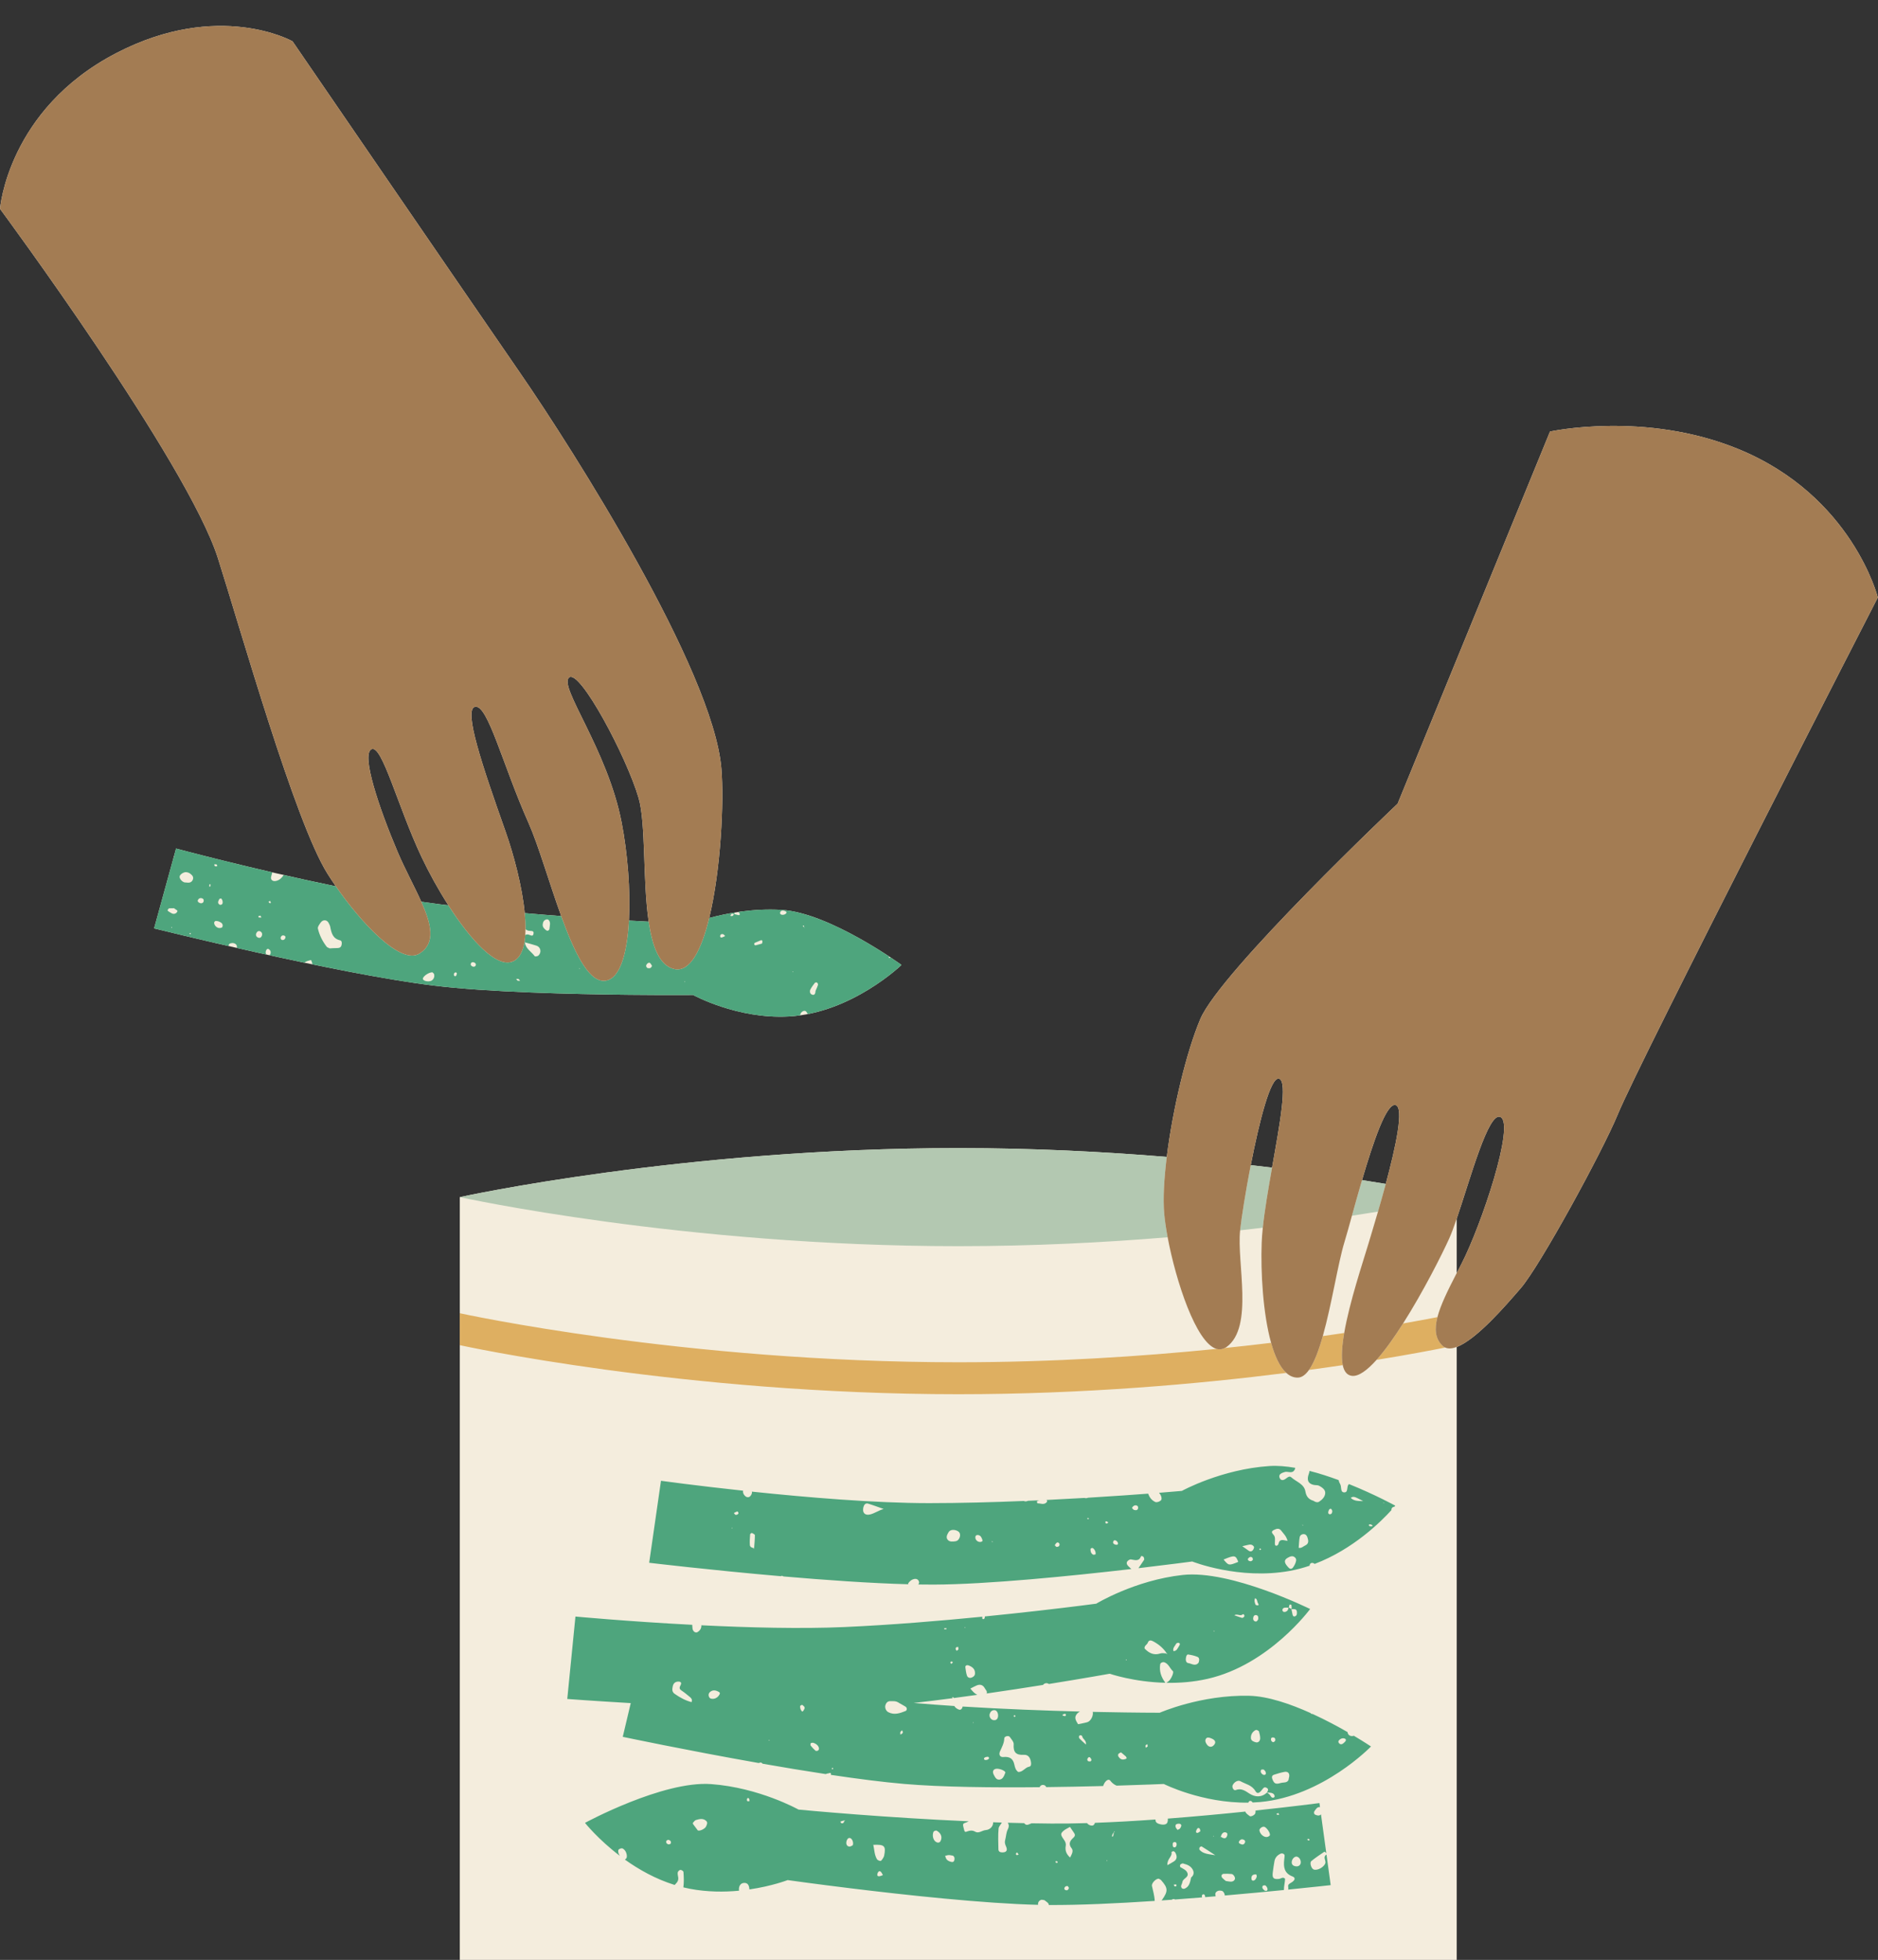
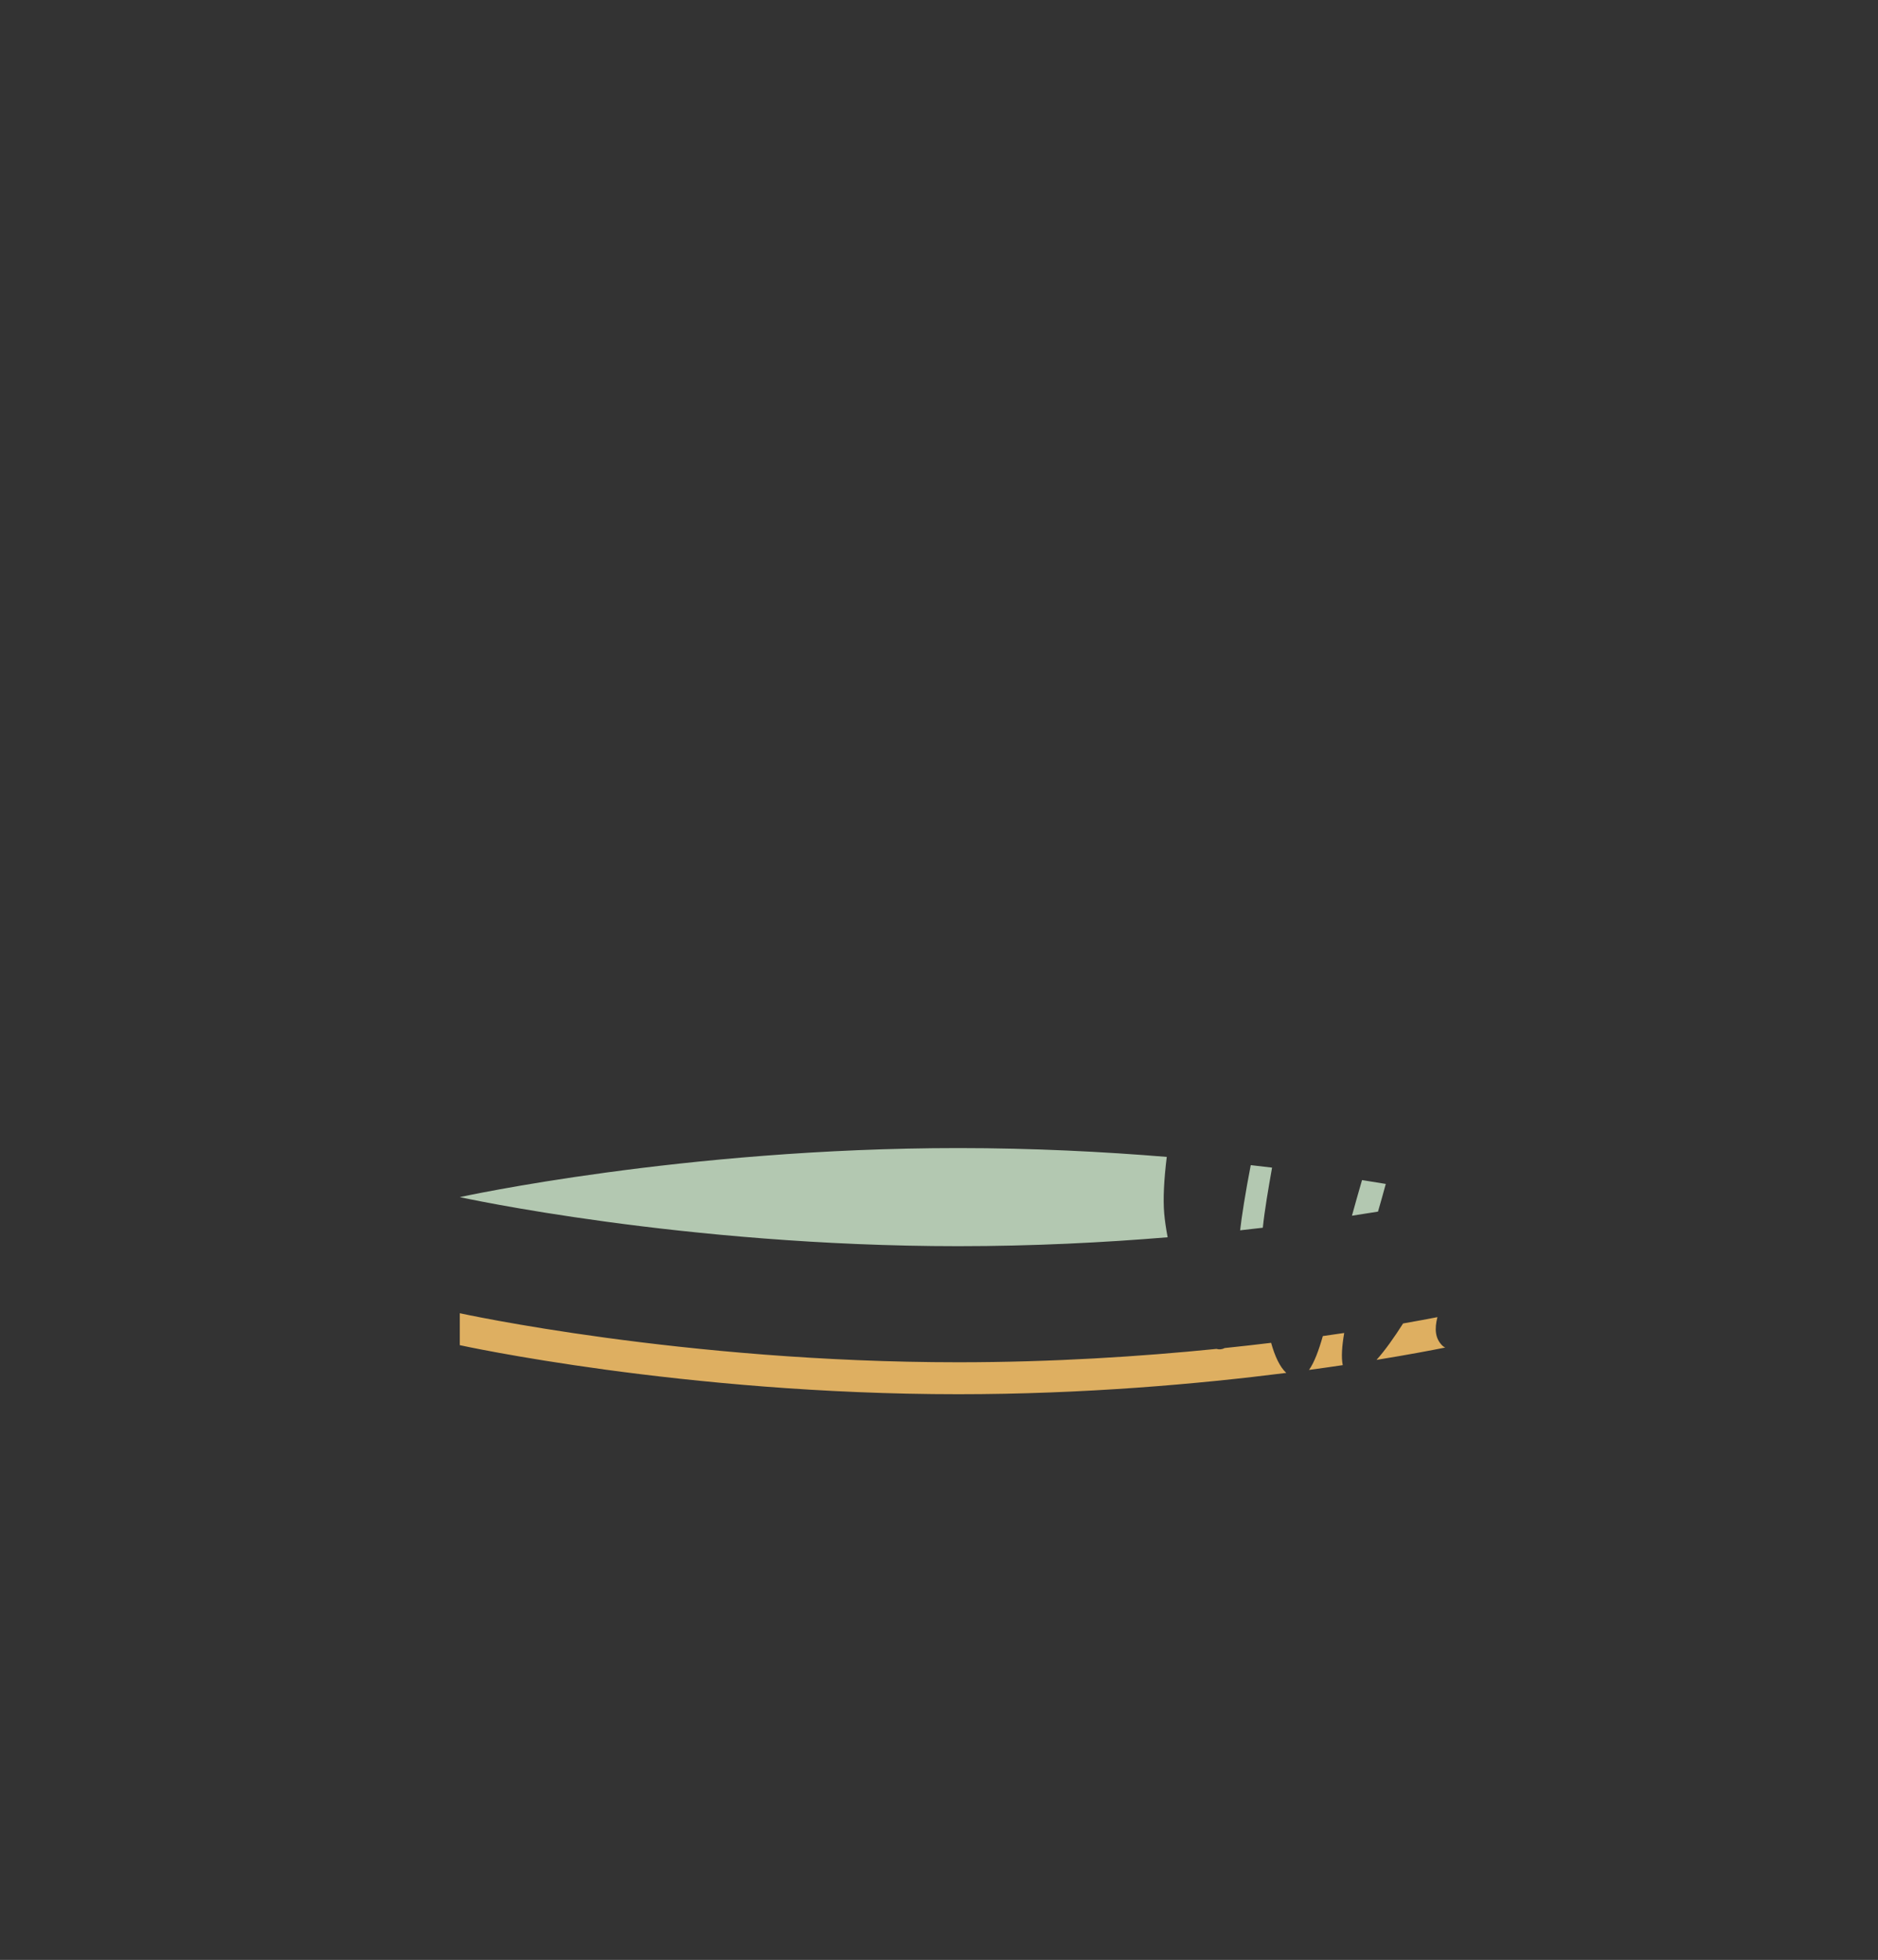
<svg xmlns="http://www.w3.org/2000/svg" height="536.8" preserveAspectRatio="xMidYMid meet" version="1.0" viewBox="0.0 -7.1 514.4 536.8" width="514.4" zoomAndPan="magnify">
  <rect x="0.0" y="-7.1" width="514.4" height="536.8" fill="#333333" stroke="none" />
  <g id="change1_1">
-     <path d="M189.838,265.412c0,0,12.097,6.669,26.221,5.891c17.265-0.951,30.869-14.113,30.869-14.113 s-19.615-14.285-32.828-15.076c-7.961-0.476-15.279,0.986-19.843,2.225c3.19-13.124,4.11-31.991,3.33-41.033 c-2.326-26.975-40.642-87.264-55.059-108.169S80.125,4.208,80.125,4.208S59.955-7.149,31.829,7.452C2.127,22.871,0,50.095,0,50.095 s51.311,69.379,59.696,95.716c6.249,19.629,21.055,72.073,29.966,86.33c0.693,1.108,1.477,2.293,2.326,3.515 c-22.603-4.658-43.764-10.346-43.764-10.346l-6.014,21.872c0,0,49.552,12.353,76.58,15.664c14.694,1.8,37.802,2.359,53.65,2.521 C182.644,265.472,189.838,265.412,189.838,265.412z M120.329,240.554c-1.603-0.201-3.252-0.428-4.933-0.675 c-1.873-4.195-4.456-8.878-6.488-13.667c-5.046-11.894-10.041-26.654-7.157-28.096c2.883-1.442,7.247,15.856,13.735,29.552 c2.006,4.235,4.56,8.882,7.323,13.188C121.98,240.757,121.151,240.658,120.329,240.554z M143.73,242.999 c-0.698-7.289-3.024-16.054-5.276-22.416c-6.24-17.627-11.588-33.337-8.35-34.088c3.483-0.807,7.552,15.836,14.668,31.804 c2.711,6.085,5.668,16.452,8.949,25.511C150.478,243.566,147.134,243.296,143.73,242.999z M170.265,218.139 c-3.862-19.949-17.281-37.138-14.398-39.66c2.883-2.523,15.805,21.8,19.049,32.973c2.029,6.987,1.097,22.572,2.759,33.886 c-1.35-0.07-2.784-0.148-4.311-0.234c-0.355-0.02-0.733-0.042-1.097-0.063C172.715,236.721,171.908,226.623,170.265,218.139z M476.232,115.924c-25.596-10.531-51.672-4.831-51.672-4.831L382.82,213.02c0,0-48.498,45.88-54.055,59.011 c-3.801,8.983-7.547,24.652-9.176,37.735c-17.377-1.434-36.721-2.417-57.114-2.417c-75.405,0-136.532,13.434-136.532,13.434v31.797 v8.751v168.362h273.064V361.825c5.429-2.046,13.467-11.373,17.559-16.124c5.303-6.157,22.308-37.286,26.555-47.569 c6.268-15.18,71.232-141.593,71.232-141.593S507.371,128.736,476.232,115.924z M382.197,295.561 c2.485,0.475,0.158,11.282-2.622,21.607c-2.028-0.338-4.2-0.689-6.504-1.05C376.126,305.697,379.723,295.088,382.197,295.561z M350.394,288.373c2.31,0.864,0.156,12.361-1.965,24.332c-1.904-0.231-3.851-0.46-5.838-0.685 C344.905,300.135,348.075,287.506,350.394,288.373z M400.299,339.078c-0.443,0.858-0.871,1.688-1.292,2.505v-14.901 c3.749-10.991,8.679-29.323,11.961-27.852C415.07,300.667,405.763,328.483,400.299,339.078z" fill="#f4eddd" />
-   </g>
+     </g>
  <g id="change2_1">
-     <path d="M342.591,312.02c1.987,0.225,3.934,0.454,5.838,0.685c-1.019,5.754-2.029,11.613-2.534,16.459 c-2.027,0.239-4.099,0.475-6.214,0.707C340.049,326.471,341.155,319.389,342.591,312.02z M319.589,309.766 c-17.377-1.434-36.721-2.417-57.114-2.417c-75.405,0-136.532,13.434-136.532,13.434s61.127,13.434,136.532,13.434 c20.485,0,39.913-0.993,57.351-2.437c-0.449-2.393-0.772-4.602-0.935-6.455C318.535,321.3,318.837,315.808,319.589,309.766z M373.071,316.118c-0.998,3.405-1.938,6.784-2.762,9.756c2.524-0.384,4.908-0.761,7.136-1.124c0.693-2.38,1.425-4.963,2.13-7.582 C377.546,316.83,375.374,316.478,373.071,316.118z" fill="#b3c8b1" />
+     <path d="M342.591,312.02c1.987,0.225,3.934,0.454,5.838,0.685c-1.019,5.754-2.029,11.613-2.534,16.459 c-2.027,0.239-4.099,0.475-6.214,0.707C340.049,326.471,341.155,319.389,342.591,312.02z M319.589,309.766 c-17.377-1.434-36.721-2.417-57.114-2.417c-75.405,0-136.532,13.434-136.532,13.434s61.127,13.434,136.532,13.434 c20.485,0,39.913-0.993,57.351-2.437c-0.449-2.393-0.772-4.602-0.935-6.455C318.535,321.3,318.837,315.808,319.589,309.766z M373.071,316.118c-0.998,3.405-1.938,6.784-2.762,9.756c2.524-0.384,4.908-0.761,7.136-1.124c0.693-2.38,1.425-4.963,2.13-7.582 z" fill="#b3c8b1" />
  </g>
  <g id="change3_1">
    <path d="M348.169,360.689c1.029,3.686,2.395,6.644,4.157,8.237c-24.011,3.042-55.443,5.839-89.851,5.839 c-75.405,0-136.532-13.434-136.532-13.434v-8.751c0,0,61.127,13.434,136.532,13.434c25.891,0,50.097-1.584,70.725-3.664 c0.758,0.225,1.516,0.156,2.267-0.233C339.88,361.659,344.118,361.179,348.169,360.689z M395.042,361.427 c-1.941-1.938-2.157-4.536-1.317-7.774c-2.391,0.465-5.555,1.058-9.408,1.732c-2.434,3.834-4.938,7.372-7.272,9.977 c8.798-1.43,15.256-2.665,18.812-3.378C395.562,361.853,395.288,361.673,395.042,361.427z M362.331,358.838 c-1.097,3.894-2.338,7.237-3.783,9.273c3.245-0.439,6.333-0.878,9.244-1.31c-0.451-2.143-0.212-5.279,0.398-8.811 C366.31,358.27,364.354,358.553,362.331,358.838z" fill="#deaf61" />
  </g>
  <g id="change4_1">
-     <path d="M231.292,491.599c-0.006-0.014-0.013-0.03-0.019-0.041c0.005-0.017,0.009-0.035,0.014-0.052 c0.006-0.001,0.012-0.003,0.019-0.004c0.022,0.019,0.046,0.035,0.069,0.053C231.342,491.581,231.315,491.596,231.292,491.599z M329.264,512.584c-2.457,0.199-4.96,0.392-7.482,0.577c-0.014-0.035-0.018-0.069-0.038-0.105c-0.207,0.011-0.476-0.055-0.618,0.049 c-0.044,0.032-0.073,0.073-0.108,0.111c-0.956,0.069-1.913,0.137-2.872,0.203c0.055-0.066,0.123-0.124,0.172-0.194 c1.668-2.382,1.619-3.201-0.272-5.358c-0.153-0.174-0.407-0.259-0.614-0.385c-0.687-0.181-2.069,1.174-1.905,1.963 c0.284,1.362,0.713,2.69,0.753,4.101c-10.387,0.691-20.718,1.168-29.004,1.118c-0.012-0.19-0.077-0.395-0.186-0.506 c-0.341-0.348-0.765-0.614-1.043-0.828c-0.413-0.04-0.69-0.148-0.9-0.071c-0.5,0.182-0.812,0.561-0.834,1.13 c-0.003,0.085,0.025,0.151,0.034,0.229c-14.808-0.348-36.365-2.691-51.356-4.528c-10.128-1.241-17.251-2.249-17.251-2.249 s-4.233,1.647-10.46,2.558c-0.085-0.922-0.317-1.737-1.296-1.786c-1.07-0.054-1.72,0.802-1.562,2.133 c-4.045,0.385-8.687,0.382-13.45-0.52c-0.604-0.114-1.2-0.247-1.791-0.39c0.173-1.418,0.13-2.83,0.021-4.24 c-0.017-0.221-0.57-0.58-0.841-0.552c-0.277,0.029-0.681,0.428-0.727,0.715c-0.076,0.471,0.108,0.98,0.152,1.475 c0.06,0.668-0.216,1.141-0.709,1.637c-0.11,0.111-0.193,0.204-0.286,0.303c-5.237-1.628-9.86-4.248-13.64-6.955 c0.062-0.029,0.127-0.068,0.197-0.125c0.43-0.349,0.396-0.863,0.283-1.363c-0.142-0.631-0.443-1.152-1.003-1.507 c-0.356-0.226-1.208,0.072-1.288,0.462c-0.067,0.59,0.135,1.084,0.447,1.524c-6.007-4.567-9.556-9.041-9.556-9.041 s21.326-11.576,34.528-10.619c13.202,0.957,23.958,6.979,23.958,6.979s6.333,0.614,16.028,1.351 c8.336,0.634,19.164,1.357,30.593,1.86c-0.373,0.19-0.76,0.363-1.18,0.491c-0.678,0.207-0.237,1.093-0.12,1.682 c0.072,0.362,0.174,0.848,0.61,0.694c0.851-0.3,1.57-0.54,2.487-0.006c0.949,0.553,1.873-0.383,2.872-0.457 c1.19-0.088,2.075-1.066,2.017-2.14c0.794,0.028,1.588,0.055,2.384,0.08c-0.335,0.615-0.838,1.061-0.891,1.642 c-0.172,1.883-0.076,3.794-0.045,5.693c0.01,0.602,0.448,0.832,1.029,0.838c1.122,0.012,1.552-0.502,1.085-1.572 c-0.266-0.61-0.461-1.117-0.275-1.783c0.272-0.972,0.272-2.064,0.72-2.933c0.393-0.762,0.343-1.317,0.013-1.837 c1.496,0.043,2.992,0.083,4.484,0.115c0.177,0.236,0.398,0.409,0.646,0.45c0.425,0.07,0.917-0.261,1.361-0.406 c0-0.002,0-0.004-0.001-0.006c1.804,0.032,3.603,0.059,5.384,0.072c3.123,0.023,6.422-0.025,9.822-0.126 c0.241,0.327,0.682,0.613,1.17,0.677c0.546,0.072,0.844-0.228,1.001-0.749c5.411-0.195,11.034-0.518,16.587-0.912 c-0.001,0.013-0.005,0.023-0.005,0.036c-0.027,0.6,0.295,0.931,0.821,1.12c1.134,0.404,2.159,0.325,2.419-0.319 c0.122-0.301,0.184-0.743,0.13-1.085c7.575-0.578,14.903-1.268,21.241-1.922c0.165,0.562,0.754,0.855,1.176,1.219 c0.331,0.286,1.393-0.27,1.54-0.718c0.076-0.232,0.103-0.506,0.092-0.795c10.386-1.105,17.492-2.037,17.492-2.037l0.153,1.115 c-0.741-0.157-1.134,0.568-1.496,1.063c-0.327,0.446,0.001,0.903,0.042,0.925c0.913,0.467,1.41,0.342,1.724-0.017l1.457,10.635 c-0.163-0.172-0.463-0.442-0.524-0.401c-1.216,0.824-2.449,1.635-3.579,2.57c-0.517,0.428-0.028,2,0.598,2.278 c1,0.444,2.965-0.633,3.263-1.788c0.125-0.757-0.745-1.64,0.289-2.293c0.001-0.001,0.001-0.004,0.002-0.004l1.15,8.391 c0,0-4.541,0.511-11.632,1.221c0.04-0.238,0.051-0.485,0-0.761c-0.11-0.594,0.254-0.816,0.749-1.098 c1.172-0.668,1.329-1.393,0.419-1.74c-2.278-0.869-2.489-2.586-2.266-4.598c0.041-0.372,0.108-0.745,0.106-1.117 c-0.003-0.485-0.674-0.731-1.141-0.503c-0.855,0.419-1.443,1.052-1.626,1.982c-0.194,0.985-0.308,1.986-0.452,2.98 c-0.241,1.657,0.127,2.093,1.663,1.937c0.564-0.057,1.109-0.673,1.688-0.041c-0.029,1.003-0.329,2-0.318,3.076 c-4.606,0.457-10.168,0.984-16.202,1.506c0.016-0.471-0.347-1.116-0.741-1.264c-0.49-0.106-0.973-0.16-1.42,0.152 c-0.484,0.338-0.513,0.787-0.33,1.293c0.004,0.01,0.006,0.021,0.01,0.031c-0.948,0.08-1.906,0.159-2.872,0.238 c-0.009-0.279-0.075-0.541-0.252-0.702c-0.076-0.069-0.249-0.118-0.329-0.078C329.099,511.953,329.174,512.264,329.264,512.584z M358.138,496.835c0.069,0.08,0.205,0.154,0.305,0.145c0.342-0.029,0.371-0.195,0.062-0.406c-0.079-0.054-0.224-0.011-0.338-0.013 C358.154,496.655,358.097,496.787,358.138,496.835z M353.823,502.78c-0.092,0.744,0.317,1.162,1.024,1.276 c0.692,0.111,1.205-0.134,1.414-0.774c0.164-0.822-0.288-1.635-0.973-1.845C354.699,501.258,353.928,501.934,353.823,502.78z M349.67,489.637c0.031,0.106,0.046,0.292,0.096,0.302c0.197,0.04,0.406,0.024,0.61,0.029c-0.065-0.16-0.129-0.319-0.195-0.479 C350.011,489.538,349.841,489.587,349.67,489.637z M346.524,509.263c-0.221,0.046-0.566,0.02-0.642,0.151 c-0.323,0.549,0.082,0.932,0.453,1.245c0.149,0.126,0.491,0.186,0.655,0.102C347.413,510.544,347.112,509.611,346.524,509.263z M344.973,494.243c0.159,0.947,1.055,1.826,1.971,1.805c0.315-0.007,0.836-0.271,0.892-0.506c0.154-0.646-0.936-2.141-1.546-2.304 C345.758,493.095,344.891,493.756,344.973,494.243z M342.929,507.874c0.255,0.251,0.712,0.094,0.946-0.233 c0.29-0.404,0.51-0.851,0.208-1.36c-0.517-0.02-1.039,0.067-1.237,0.585C342.734,507.164,342.742,507.69,342.929,507.874z M339.465,497.775c0.819,0.511,1.23,0.374,1.503-0.124c0.198-0.362,0.101-0.683-0.292-0.861c-0.513-0.233-0.934-0.085-1.236,0.372 C339.166,497.577,339.481,497.787,339.465,497.775z M335.126,506.123c-0.189,0.008-0.476,0.222-0.524,0.395 c-0.057,0.207,0.024,0.535,0.171,0.698c0.32,0.355,0.718,0.639,0.991,0.872c0.531,0.078,0.898,0.156,1.267,0.181 c0.53,0.036,0.982-0.153,1.208-0.654c0.199-0.44-0.355-1.383-0.894-1.443C336.612,506.09,335.864,506.094,335.126,506.123z M334.186,496.146c0,0,0.192-0.13,0.192-0.135c0,0,0-0.006,0-0.007c0.007-0.02,0.013-0.041,0.019-0.061 c0.088,0.074,0.17,0.16,0.27,0.212c0.61,0.322,1.165,0.39,1.442-0.415c0.119-0.346,0.164-0.75-0.251-0.916 c-0.528-0.211-0.951,0.037-1.229,0.498c-0.112,0.186-0.163,0.408-0.233,0.62c-0.006-0.005-0.012-0.011-0.019-0.016L334.186,496.146z M183.71,497.182c-0.335-0.359-0.78-0.534-1.172-0.093c-0.106,0.119-0.088,0.502,0.024,0.634c0.338,0.396,0.768,0.45,1.195,0.085 C183.748,497.594,183.822,497.301,183.71,497.182z M193.491,491.691c-0.832-0.856-1.877-0.594-2.851-0.305 c-0.318,0.094-0.564,0.463-0.812,0.734c-0.064,0.07-0.064,0.285-0.004,0.369c0.436,0.607,0.894,1.198,1.314,1.751 c0.555,0.242,1.989-0.444,2.271-1.107C193.601,492.683,193.909,492.121,193.491,491.691z M205.286,486.227 c-0.028-0.222-0.003-0.47-0.099-0.658c-0.14-0.276-0.418-0.281-0.547-0.003c-0.081,0.175-0.064,0.489,0.048,0.63 C204.77,486.299,205.078,486.224,205.286,486.227z M231.496,491.648c-0.042-0.03-0.081-0.062-0.121-0.093 c0.025-0.021,0.051-0.044,0.082-0.085l-0.163,0.012c-0.001,0.002-0.001,0.004-0.002,0.006c-0.001,0-0.004,0.001-0.004,0.001 c0.001,0.001,0.002,0.002,0.003,0.003c-0.002,0.005-0.003,0.01-0.004,0.015c-0.013,0.003-0.027,0.006-0.04,0.009 c-0.034-0.044-0.049-0.026-0.044,0.01c-0.141,0.028-0.282,0.052-0.42,0.091c-0.21,0.059-0.412,0.144-0.618,0.217 c0.11,0.157,0.194,0.405,0.337,0.445c0.165,0.046,0.444-0.034,0.56-0.163c0.116-0.129,0.152-0.329,0.201-0.518 c0.009,0.003,0.018,0.004,0.029,0.002c0.009,0.02,0.017,0.031,0.027,0.059C231.326,491.674,231.435,491.652,231.496,491.648z M232.777,496.314c-0.438-0.073-0.672,0.268-0.812,0.602c-0.38,0.91-0.056,1.723,0.719,1.747c0.321,0.01,0.65-0.254,0.901-0.362 C233.864,497.492,233.394,496.416,232.777,496.314z M241.847,506.478c-0.251-0.388-0.386-0.803-0.671-0.988 c-0.409-0.266-0.672,0.147-0.797,0.468c-0.127,0.325-0.184,0.799,0.319,0.843C241.041,506.83,241.406,506.612,241.847,506.478z M239.203,498.185c0.303,1.337,0.286,2.737,1.009,3.943c0.157,0.262,0.596,0.417,0.931,0.48c0.147,0.028,0.404-0.27,0.535-0.469 c0.204-0.309,0.427-0.645,0.498-0.998C242.708,498.488,242.26,498.035,239.203,498.185z M256.584,494.317 c-0.26-0.142-0.821,0.088-0.924,0.378c-0.337,0.951-0.092,2.142,0.677,2.671c0.394,0.271,0.996,0.346,1.288-0.215 C258.185,496.077,257.745,494.953,256.584,494.317z M260.999,501.149c-0.397-0.06-0.762-0.166-1.125-0.157 c-0.336,0.008-0.668,0.14-1.002,0.217c0.14,0.334,0.214,0.724,0.438,0.985c0.226,0.262,0.582,0.457,0.918,0.569 c0.446,0.149,1.004,0.306,1.171-0.374C261.515,501.92,261.482,501.422,260.999,501.149z M279.016,500.845 c-0.135-0.191-0.27-0.382-0.406-0.573c-0.1,0.076-0.253,0.132-0.29,0.231c-0.12,0.318,0.02,0.496,0.282,0.508 C278.784,500.938,278.9,500.891,279.016,500.845z M289.513,502.684c-0.077-0.056-0.227-0.01-0.344-0.01 c-0.016,0.1-0.079,0.234-0.038,0.29c0.064,0.087,0.208,0.18,0.304,0.167C289.782,503.084,289.816,502.901,289.513,502.684z M292.765,510.003c0.018-0.16-0.197-0.346-0.303-0.516c-0.411-0.075-0.737,0.103-0.885,0.446c-0.183,0.425,0.144,0.662,0.499,0.698 C292.467,510.669,292.723,510.367,292.765,510.003z M293.997,494.631c-0.281-0.415-0.567-0.828-0.926-1.352 c-0.622,0.362-1.219,0.607-1.688,1.004c-0.937,0.795-0.953,1.104-0.002,2.44c0.395,0.556,0.652,1.049,0.531,1.736 c-0.214,1.22,0.125,2.264,1.206,3.206c0.409-0.852,0.999-1.79,0.424-2.506c-1.042-1.299-0.377-2.155,0.48-2.939 C294.726,495.577,294.35,495.151,293.997,494.631z M303.32,502.474l-0.21-0.068l0.032,0.269L303.32,502.474z M305.229,494.563 c0.008-0.03,0.016-0.06,0.025-0.089l-0.115,0.045c0,0.002-0.001,0.003-0.001,0.005c0,0-0.004,0.002-0.004,0.002 c0.001,0,0.002,0.001,0.003,0.001c-0.009,0.053-0.018,0.106-0.026,0.159c-0.148,0.218-0.299,0.436-0.418,0.669 c-0.086,0.167-0.08,0.382-0.115,0.576c0.086-0.013,0.207,0.005,0.249-0.045c0.073-0.088,0.117-0.213,0.14-0.328 c0.056-0.289,0.099-0.58,0.145-0.871c0.03-0.045,0.06-0.089,0.09-0.134C305.211,494.556,305.22,494.559,305.229,494.563 c-0.015,0.054-0.03,0.108-0.045,0.162C305.424,494.696,305.429,494.642,305.229,494.563z M332.258,495.826l0.184,0.09l-0.007-0.219 L332.258,495.826z M322.262,509.38c-0.029-0.119-0.053-0.339-0.088-0.34c-0.223-0.01-0.447,0.027-0.671,0.049 c0.04,0.115,0.05,0.259,0.126,0.341C321.845,509.661,322.069,509.632,322.262,509.38z M321.977,500.407 c-0.102-0.199-0.319-0.414-0.522-0.464c-0.173-0.042-0.586,0.186-0.578,0.222c0.294,1.271-1.266,1.841-1.109,3.585 c0.743-0.423,1.296-0.695,1.802-1.036C322.479,502.1,322.418,501.266,321.977,500.407z M321.932,497.439 c-0.628-0.066-0.724,0.265-0.712,0.62c0.011,0.336-0.017,0.795,0.455,0.821c0.388,0.022,0.56-0.335,0.606-0.689 C322.33,497.806,322.196,497.505,321.932,497.439z M322.491,494.07c0.682-0.112,0.934-0.585,1.059-1.044 c0.112-0.41-0.281-0.649-0.655-0.637c-0.505,0.017-1.048,0.152-0.902,0.844C322.059,493.546,322.332,493.814,322.491,494.07z M326.703,504.981c-0.536-0.996-1.452-1.368-2.457-1.63c-0.123-0.032-0.271-0.112-0.37-0.073c-0.223,0.087-0.502,0.189-0.606,0.372 c-0.093,0.164-0.065,0.581,0.05,0.65c0.769,0.456,1.718,0.818,1.966,1.713c0.32,1.154-1.31,1.362-1.43,2.406 c-0.042,0.363-0.299,0.7-0.344,1.063c-0.026,0.208,0.12,0.522,0.291,0.646c0.164,0.118,0.496,0.137,0.694,0.054 c1.234-0.514,1.471-1.665,1.768-3.065C326.825,506.672,327.218,505.939,326.703,504.981z M327.916,494.923 c0.269,0.04,0.594-0.303,0.877-0.464c-0.087-0.31-0.078-0.626-0.227-0.745c-0.45-0.361-0.676,0.074-0.826,0.38 C327.602,494.376,327.429,494.851,327.916,494.923z M328.583,499.572c1.059,1.152,2.524,1.148,4.298,1.462 c-1.46-0.953-2.582-1.703-3.732-2.407c-0.103-0.063-0.474,0.119-0.564,0.276C328.486,499.077,328.467,499.445,328.583,499.572z M91.988,235.656c6.702,9.649,17.643,21.721,22.915,18.41c4.484-2.816,3.271-7.964,0.493-14.187c1.681,0.247,3.33,0.474,4.933,0.675 c0.822,0.103,1.651,0.202,2.479,0.302c6.172,9.62,13.386,17.529,17.868,15.288c1.615-0.807,2.544-2.683,2.972-5.22 c0.004,0.019,0.005,0.033,0.009,0.052c0.035,0.01,0.071,0.019,0.106,0.029c0.207,1.745,1.793,2.542,2.708,3.798 c0.093,0.128,0.789,0.024,1.009-0.182c0.929-0.871,0.636-2.326-0.53-2.711c-1.048-0.345-2.122-0.61-3.186-0.905 c-0.003-0.028-0.013-0.052-0.016-0.08c-0.001,0.001-0.09,0.051-0.09,0.051l0.089-0.051c-0.03-0.012-0.062-0.021-0.093-0.032 c0.101-0.606,0.174-1.248,0.22-1.924c0.144-0.069,0.331-0.109,0.569-0.137c0.595-0.069,1.6,0.98,1.718-0.359 c0.07-0.802-0.96-0.519-1.516-0.684c-0.264-0.078-0.493-0.219-0.709-0.381c0.015-1.379-0.058-2.86-0.206-4.41 c3.405,0.297,6.748,0.567,9.99,0.812c3.435,9.485,7.225,17.537,11.465,17.721c4.419,0.192,6.57-6.99,7.082-16.491 c0.364,0.021,0.742,0.043,1.097,0.063c1.528,0.086,2.961,0.163,4.311,0.234c0.996,6.778,2.922,12.024,6.972,12.969 c4.331,1.011,7.477-5.196,9.609-13.967c1.914-0.52,4.318-1.077,7.046-1.516c-0.089,0.097-0.164,0.235-0.224,0.414 c-0.011-0.003-0.023-0.006-0.034-0.008c-0.004,0.013-0.011,0.02-0.016,0.032c-0.501-0.201-0.824-0.043-0.975,0.458 c-0.028-0.013-0.051-0.012-0.08-0.027l0.053,0.094c0.001-0.002,0.002-0.004,0.002-0.006c0.001,0.001,0.004,0.006,0.004,0.006 s-0.004-0.006-0.004-0.006c0.006-0.024,0.018-0.038,0.025-0.06c0.484,0.216,0.798,0.036,0.975-0.458 c0.013,0.005,0.022,0.004,0.035,0.009c0,0-0.003-0.006-0.005-0.01l0.005,0.011c0.004-0.013,0.01-0.021,0.014-0.034 c0.429,0.112,0.856,0.236,1.291,0.323c0.079,0.016,0.279-0.143,0.269-0.193c-0.036-0.194-0.081-0.471-0.217-0.546 c-0.096-0.053-0.189-0.093-0.281-0.127c3.583-0.53,7.675-0.837,11.959-0.581c9.866,0.59,23.298,8.703,29.472,12.775 c-0.038,0.047-0.081,0.093-0.112,0.145c-0.032,0.052,0.085,0.194,0.133,0.295c0.107-0.07,0.229-0.133,0.328-0.208 c1.881,1.25,3.007,2.069,3.007,2.069s-10.961,10.596-25.689,13.457c-0.137-0.338-0.33-0.642-0.543-0.791 c-0.427-0.298-1.219,0.122-1.444,0.766c-0.043,0.124-0.072,0.25-0.094,0.376c-1.018,0.142-2.052,0.246-3.1,0.304 c-14.123,0.778-26.221-5.891-26.221-5.891s-7.194,0.06-17.397-0.044c-15.848-0.162-38.956-0.721-53.65-2.521 c-9.372-1.148-21.452-3.384-33.235-5.814c-0.033-0.14-0.06-0.278-0.062-0.408c-0.004-0.222-0.16-0.441-0.293-0.78 c-0.454,0.141-0.947,0.224-1.371,0.441c-0.185,0.095-0.328,0.195-0.432,0.298c-3.313-0.692-6.587-1.395-9.755-2.089 c0.215-0.036,0.392-0.149,0.467-0.414c0.146-0.512-0.06-0.971-0.498-1.219c-0.393-0.223-0.637,0.123-0.752,0.449 c-0.141,0.404-0.154,0.797,0.203,1.056c-2.854-0.627-5.618-1.245-8.242-1.841c0.032-0.026,0.064-0.053,0.095-0.074 c-0.035-0.237,0.004-0.527-0.12-0.7c-0.421-0.588-1.054-0.63-1.69-0.469c-0.191,0.049-0.446,0.278-0.468,0.45 c-0.011,0.087,0.012,0.2,0.049,0.307c-11.928-2.728-20.477-4.859-20.477-4.859l5.374-19.545c0.075-0.027,0.15-0.053,0.222-0.072 c-0.052-0.057-0.101-0.124-0.15-0.19l0.568-2.065c0,0,11.389,3.06,26.376,6.53c-0.031,0.101-0.205,0.646-0.337,1.219 c-0.194,0.837,0.468,1.333,1.374,1.121c1.013-0.237,1.592-0.888,2.077-1.625C82.272,233.591,87.096,234.648,91.988,235.656z M58.672,229.653c0.061,0.17,0.078,0.436,0.193,0.488c0.177,0.081,0.42,0.016,0.654,0.013c-0.067-0.176-0.089-0.441-0.205-0.492 C59.134,229.583,58.889,229.649,58.672,229.653z M47.146,246.878l-0.239-0.095l0.022,0.291L47.146,246.878z M48.625,242.463 c0.025-0.043-0.114-0.213-0.208-0.287c-0.193-0.153-0.405-0.281-0.76-0.522c-0.338,0.004-0.827-0.003-1.313,0.024 c-0.091,0.005-0.178,0.137-0.26,0.218c-0.244,0.239-0.227,0.463,0.07,0.627c0.629,0.347,1.204,0.975,2.021,0.507 C48.371,242.917,48.504,242.671,48.625,242.463z M52.285,248.684c-0.036-0.091-0.072-0.181-0.108-0.271 c-0.091,0.034-0.183,0.068-0.274,0.102c0.036,0.091,0.05,0.23,0.114,0.258C52.081,248.801,52.194,248.718,52.285,248.684z M52.3,232.346c-0.191-0.155-0.397-0.305-0.621-0.401c-0.222-0.095-0.472-0.153-0.713-0.168c-0.672-0.041-1.646,0.611-1.757,1.148 c-0.114,0.555,0.56,1.437,1.323,1.657c0.298,0.023,0.666,0.068,1.036,0.076c0.535,0.011,0.956-0.215,1.196-0.703 C53.092,233.287,52.825,232.771,52.3,232.346z M55.359,238.943c-0.38-0.135-0.748-0.065-1.013,0.243 c-0.295,0.343-0.216,0.72,0.146,0.928c0.463,0.267,0.948,0.284,1.252-0.208C55.874,239.442,55.796,239.098,55.359,238.943z M57.64,235.053c-0.1,0.04-0.276,0.067-0.285,0.122c-0.031,0.195-0.007,0.4-0.003,0.601c0.099-0.042,0.272-0.07,0.282-0.128 C57.668,235.455,57.643,235.252,57.64,235.053z M60.52,245.58c-0.199-0.132-0.431-0.215-0.648-0.321 c-0.45-0.078-1.003-0.33-1.201,0.289c-0.085,0.264,0.117,0.702,0.321,0.953c0.214,0.263,0.568,0.498,0.895,0.558 c0.318,0.058,0.864-0.013,0.983-0.218C61.119,246.411,60.995,245.895,60.52,245.58z M60.543,238.973 c-0.153,0.055-0.425,0.069-0.482,0.187c-0.251,0.519-0.622,1.103,0.114,1.531c0.146,0.085,0.492,0.006,0.635-0.121 C61.158,240.259,60.98,239.26,60.543,238.973z M70.731,243.858c0.056,0.114,0.097,0.313,0.171,0.326 c0.227,0.042,0.466,0.012,0.701,0.009c-0.091-0.174-0.183-0.347-0.274-0.521C71.129,243.735,70.93,243.796,70.731,243.858z M71.332,248.017c-0.536-0.299-0.976,0.081-1.153,0.548c-0.194,0.511,0.044,0.953,0.538,1.142c0.489,0.177,0.788-0.035,0.958-0.393 C71.916,248.808,71.809,248.284,71.332,248.017z M74.193,240.161c-0.047-0.178-0.133-0.346-0.207-0.517 c-0.155,0.079-0.31,0.158-0.463,0.236c0.122,0.136,0.242,0.3,0.396,0.42C73.957,240.329,74.2,240.185,74.193,240.161z M77.907,249.179c-0.529-0.238-0.916,0.058-1.062,0.575c-0.042,0.148,0.161,0.365,0.252,0.551c0.365,0.122,0.709,0.079,0.936-0.253 C78.245,249.743,78.283,249.347,77.907,249.179z M222.26,265.243c0.769,0.414,1.075-0.102,1.111-0.841 c0.006-0.119,0.077-0.234,0.119-0.35c0.192-0.455,0.425-0.9,0.555-1.373c0.052-0.188-0.065-0.512-0.217-0.638 c-0.121-0.1-0.522-0.079-0.612,0.036c-0.452,0.576-0.899,1.17-1.236,1.816C221.738,264.355,221.826,265.01,222.26,265.243z M219.88,246.489c0.054,0.071,0.108,0.142,0.162,0.214c0.065,0.059,0.13,0.118,0.195,0.178c0.007,0.033,0.012,0.068,0.025,0.098 c0.021,0.05,0.124,0.066,0.19,0.097c-0.072-0.065-0.143-0.131-0.215-0.196c-0.018-0.081-0.029-0.166-0.046-0.248 c-0.004,0-0.15,0.07-0.15,0.07l0.146-0.07c-0.023-0.124-0.009-0.188,0.018-0.219c0.241,0.089,0.075-0.087,0,0 c-0.022-0.008-0.038-0.012-0.068-0.026C220.079,246.361,219.967,246.452,219.88,246.489z M217.03,259.07l0.186,0.094l-0.003-0.224 L217.03,259.07z M213.696,243.155c0.239,0.443,1.13,0.399,1.59-0.035c0.21-0.238,0.193-0.477-0.1-0.61 c-0.447-0.204-0.94-0.35-1.358,0.023C213.695,242.651,213.616,243.007,213.696,243.155z M206.593,251.453 c0.024,0.313,0.206,0.416,0.494,0.335c0.57-0.16,1.142-0.312,1.631-0.445c0.068-0.294,0.119-0.414,0.118-0.533 c-0.003-0.336-0.166-0.479-0.435-0.374c-0.559,0.217-1.115,0.445-1.661,0.694C206.656,251.168,206.585,251.346,206.593,251.453z M197.26,249.226c-0.049,0.288,0.133,0.51,0.411,0.451c0.322-0.068,0.618-0.257,0.957-0.408c-0.23-0.21-0.375-0.445-0.57-0.5 C197.687,248.665,197.337,248.776,197.26,249.226z M187.44,261.721l0.147,0.181l0.087-0.181L187.44,261.721z M176.986,257.507 c0.025,0.202,0.231,0.506,0.402,0.542c0.479,0.1,0.988,0.096,1.193-0.628c-0.173-0.246-0.319-0.639-0.6-0.805 C177.626,256.406,176.928,257.035,176.986,257.507z M158.579,258.103l0.136,0.179l0.089-0.172L158.579,258.103z M148.651,246.087 c-0.071,0.731,0.391,1.162,0.887,1.564c0.345,0.28,0.663,0.234,0.936-0.181c0.057-0.463,0.141-0.962,0.174-1.463 c0.051-0.777-0.408-1.415-0.93-1.297C149.002,244.872,148.717,245.4,148.651,246.087z M141.377,261.032 c0.134,0.161,0.268,0.323,0.403,0.484c0.229,0.006,0.457,0.012,0.685,0.019c-0.147-0.167-0.265-0.396-0.45-0.483 C141.838,260.968,141.592,261.032,141.377,261.032z M129.407,257.603c0.336,0.143,0.671,0.071,0.858-0.185 c0.219-0.505-0.057-0.753-0.383-0.903c-0.327-0.15-0.72-0.117-0.889,0.242C128.812,257.143,129.058,257.454,129.407,257.603z M124.403,260.187c0.256,0.162,0.483,0.122,0.599-0.155c0.083-0.198,0.196-0.523,0.106-0.629c-0.292-0.342-0.602-0.137-0.758,0.172 C124.272,259.731,124.379,259.98,124.403,260.187z M115.821,260.937c-0.019,0.099,0.067,0.244,0.146,0.331 c0.425,0.47,1.826,0.583,2.402,0.107c0.49-0.405,0.702-1.012,0.529-1.658c-0.053-0.196-0.294-0.342-0.45-0.51 C117.501,259.188,115.967,260.187,115.821,260.937z M93.149,250.446c-2.04-0.464-2.37-2.057-2.697-3.716 c-0.072-0.366-0.268-0.713-0.44-1.052c-0.451-0.89-1.546-0.974-2.159-0.115c-0.358,0.501-0.892,1.186-0.782,1.655 c0.429,1.829,1.262,3.52,2.436,5.011c0.141,0.179,0.438,0.236,0.808,0.424c0.615-0.029,1.371-0.093,2.127-0.091 c0.589,0.002,0.969-0.241,1.105-0.796C93.673,251.257,93.683,250.567,93.149,250.446z M342.151,486.246 c-0.08,0.118-0.153,0.245-0.225,0.38c-12.675,0.181-23.156-5.11-23.156-5.11s-5.159,0.228-12.925,0.458 c-0.676-0.277-1.275-0.744-1.79-1.44c-0.067-0.091-0.217-0.119-0.329-0.177c-0.124,0.023-0.263,0.018-0.37,0.074 c-0.594,0.309-0.892,0.866-1.13,1.448c-0.028,0.069-0.028,0.131-0.042,0.197c-0.268,0.007-0.529,0.014-0.802,0.021 c-4.47,0.115-9.528,0.218-14.805,0.279c-0.13-0.297-0.371-0.522-0.703-0.579c-0.543-0.093-0.965,0.185-1.11,0.6 c-12.936,0.126-26.977-0.02-37.088-0.891c-5.875-0.506-12.822-1.398-20.099-2.485c0.016-0.059,0.035-0.115,0.04-0.182 c0.021-0.303-0.164-0.426-0.478-0.293c-0.286,0.121-0.654,0.068-0.936,0.268c-5.713-0.867-11.597-1.846-17.306-2.845 c-0.132-0.139-0.285-0.261-0.473-0.348c-0.181,0.044-0.414,0.085-0.642,0.152c-19.823-3.494-37.2-7.168-37.2-7.168l2.186-9.237 c-10.299-0.601-17.388-1.133-17.388-1.133l2.241-22.573c0,0,14.301,1.337,31.986,2.262c0.088,0.69-0.07,1.536,0.686,1.991 c0.179,0.108,0.513,0.134,0.689,0.039c0.794-0.429,1.192-1.145,1.12-1.903c12.919,0.634,27.323,1.013,39.161,0.486 c12.721-0.566,26.187-1.688,37.82-2.837c-0.058,0.189-0.078,0.419,0.004,0.533c0.17,0.234,0.477,0.166,0.6-0.109 c0.065-0.145,0.065-0.318,0.07-0.49c5.338-0.531,10.273-1.065,14.55-1.551c9.661-1.097,15.967-1.946,15.967-1.946 s10.525-6.418,23.682-7.865c13.157-1.448,34.899,9.327,34.899,9.327s-11.192,15.266-28.049,19.113 c-3.913,0.893-7.766,1.167-11.279,1.102c0.056-0.032,0.114-0.065,0.169-0.097c-0.068,0.032-0.136,0.064-0.204,0.096 c-0.014,0-0.027-0.001-0.041-0.001c0.895-0.447,1.377-1.253,1.72-2.15c0.125-0.326,0.259-0.897,0.102-1.039 c-0.827-0.748-1.151-1.968-2.292-2.415c-0.445-0.174-1.123,0.094-1.191,0.521c-0.304,1.92,0.291,3.576,1.421,5.076 c-8.707-0.213-15.245-2.481-15.245-2.481s-6.856,1.231-16.666,2.81c-0.052-0.029-0.097-0.062-0.151-0.09 c-0.526-0.274-1.122-0.098-1.449,0.347c-4.692,0.748-9.97,1.559-15.458,2.349c0.007-0.015,0.016-0.025,0.023-0.04 c0.235-0.549-0.269-0.93-0.501-1.367c-0.506-0.95-1.275-1.201-2.242-0.803c-0.574,0.236-1.116,0.551-1.725,0.857 c0.586,0.738,1.155,1.381,1.894,1.716c-2.142,0.301-4.304,0.597-6.467,0.882c0.032-0.118-0.056-0.217-0.404-0.276 c0.035,0.105,0.07,0.211,0.105,0.316c-3.595,0.473-7.186,0.917-10.669,1.307c3.672,0.313,7.4,0.588,11.124,0.832 c0.178,0.278,0.423,0.526,0.76,0.733c0.422,0.26,0.909,0.508,1.294-0.007c0.129-0.173,0.206-0.375,0.242-0.579 c11.516,0.716,22.844,1.13,32.134,1.37c-0.423,0.211-0.787,0.518-1.046,0.949c-0.537,0.892,0.025,1.678,0.528,2.515 c0.831-0.175,1.695-0.304,2.526-0.544c0.908-0.263,1.683-1.692,1.517-2.737c-0.005-0.03-0.022-0.065-0.034-0.098 c0.774,0.017,1.538,0.034,2.275,0.049c9.721,0.197,16.084,0.194,16.084,0.194s11.285-4.961,24.518-4.646 c5.126,0.122,11.281,2.235,16.903,4.775c-0.036,0.032-0.071,0.06-0.108,0.092c0.237,0.058,0.451,0.111,0.678,0.167 c3.523,1.62,6.806,3.386,9.465,4.915c0.002,0.022-0.004,0.038,0,0.063c0.115,0.692,0.573,1.01,1.239,1.028 c0.167,0.005,0.316-0.036,0.447-0.106c2.9,1.723,4.725,2.952,4.725,2.952s-13.123,13.642-30.342,15.214 c-0.693,0.063-1.381,0.103-2.064,0.132c-0.108-0.135-0.222-0.258-0.347-0.356C342.641,486.131,342.222,486.142,342.151,486.246z M367.011,470.562c0.561,0.235,0.913-0.147,1.255-0.466c0.258-0.24,0.589-0.598,0.237-0.916c-0.204-0.185-0.666-0.216-0.963-0.135 c-0.32,0.087-0.665,0.329-0.849,0.604C366.461,469.994,366.687,470.33,367.011,470.562z M351.284,434.017 c0.119,0.432,0.568,0.455,0.922,0.312c0.473-0.192,0.681-0.591,0.7-1.083c0.024,0.001,0.049,0.003,0.073,0.004 c0.02-0.016,0.03-0.041,0.045-0.062c0.218,0.127,0.436,0.253,0.653,0.377c-0.028,0.028-0.056,0.057-0.078,0.085l-0.003,0.001 c0.052-0.004,0.091-0.005,0.14-0.009c0.097,0.469,0.199,0.937,0.289,1.408c0.075,0.391,0.239,0.693,0.696,0.546 c0.403-0.13,0.519-0.474,0.522-0.88c0.007-0.984-0.225-1.165-1.508-1.073c-0.003-0.016-0.007-0.032-0.01-0.049 c-0.016-0.009-0.033-0.019-0.049-0.029c0.065-0.066,0.129-0.133,0.125-0.195c-0.021-0.332-0.009-0.906-0.15-0.952 c-0.721-0.232-0.43,0.478-0.627,0.769c-0.035-0.02-0.07-0.04-0.105-0.061c0,0-0.002-0.005-0.002-0.005 c0.001,0.043-0.009,0.081-0.01,0.123c-0.354-0.016-0.713-0.062-1.056-0.008C351.448,433.3,351.181,433.641,351.284,434.017z M343.895,432.392c0.047,0.13,0.402,0.208,0.615,0.206c0.262-0.003,0.307-0.237,0.101-0.519c-0.324-0.444-0.141-1.178-0.825-1.447 C343.466,431.256,343.695,431.838,343.895,432.392z M343.819,437c0.379,0.113,0.638-0.201,0.813-0.634 c0.015-0.407,0.112-0.95-0.533-1.103c-0.388-0.092-0.698,0.158-0.795,0.541C343.175,436.314,343.246,436.829,343.819,437z M338.087,435.304c0.715,0.25,1.37,0.505,2.042,0.704c0.361,0.107,0.793-0.335,0.722-0.603c-0.091-0.344-0.245-0.512-0.52-0.306 C339.631,435.626,338.857,434.799,338.087,435.304z M332.401,439.697l0.27-0.003l-0.172-0.209L332.401,439.697z M325.464,448.405 c0.899,0.116,1.897,0.963,2.788-0.046c0.079-0.089,0.1-0.229,0.109-0.25c0.202-0.628,0.128-1.204-0.365-1.405 c-0.801-0.326-1.669-0.527-2.527-0.65c-0.37-0.053-0.532,0.405-0.613,0.779C324.708,447.511,324.821,448.322,325.464,448.405z M321.409,445.126c0.963-0.005,1.168-0.842,1.575-1.439c0.196-0.288,0.355-0.681-0.139-0.828c-0.194-0.057-0.593,0.077-0.677,0.239 C321.836,443.736,321.159,444.263,321.409,445.126z M313.516,444.425c1.174,1.212,2.488,1.94,4.297,1.349 c0.528-0.173,1.158-0.035,1.752-0.007c0,0,0,0.001,0,0.001c-0.02,0.014-0.033,0.026-0.061,0.043 c-0.137,0.082-0.04,0.182,0.108,0.035c0.024,0.026,0.053,0.054,0.099,0.084c0,0-0.02-0.155-0.02-0.155c-0.002,0-0.004,0-0.006,0 c0-0.001-0.001-0.005-0.001-0.005c-0.002,0.002-0.003,0.002-0.004,0.005c-0.028-0.001-0.056-0.004-0.084-0.005 c-0.003-0.005-0.007-0.01-0.011-0.015c0.154-0.118,0.003-0.115-0.019-0.027c-0.919-1.419-2.186-2.467-3.661-3.26 c-0.536-0.288-1.193-0.515-1.52,0.367C314.173,443.403,313.366,443.641,313.516,444.425z M308.402,447.383l0.009,0.297l0.238-0.178 L308.402,447.383z M264.421,449.611c0.11,0.744,0.192,1.506,0.43,2.211c0.174,0.515,0.699,0.767,1.253,0.564 c0.48-0.176,0.918-0.488,0.953-1.077c0.064-1.072-0.461-1.755-1.677-2.238C264.8,448.84,264.343,449.085,264.421,449.611z M264.249,438.522l0.004,0.248l0.2-0.146L264.249,438.522z M262.064,445.037c0.032,0.026,0.297-0.241,0.454-0.373 c-0.013-0.225-0.027-0.449-0.04-0.674c-0.206,0.039-0.514,0.008-0.596,0.13C261.667,444.44,261.762,444.798,262.064,445.037z M260.345,448.359c0.148,0.315,0.33,0.308,0.496,0.002l0.116-0.09c-0.012-0.043-0.031-0.072-0.047-0.107 c0.242,0.04,0.086-0.129-0.011-0.026c-0.099-0.183-0.261-0.233-0.477-0.1C260.352,448.082,260.307,448.278,260.345,448.359z M258.611,439.135c0.209,0.012,0.42,0.014,0.628-0.003c0.011-0.001,0.006-0.186,0.009-0.285c-0.213,0.014-0.426,0.028-0.639,0.042 C258.61,438.974,258.606,439.134,258.611,439.135z M189.003,457.725c-0.768-0.641-1.544-1.283-2.375-1.837 c-0.755-0.504-0.422-0.972-0.157-1.557c0.305-0.673-0.205-0.892-0.73-0.859c-0.827,0.053-1.312,0.471-1.488,1.378 c-0.158,0.815-0.188,1.472,0.548,1.986c1.425,0.997,2.93,1.824,4.617,2.266C189.696,458.451,189.387,458.045,189.003,457.725z M196.929,456.319c-0.795-0.466-1.613-0.668-2.407-0.035c-0.417,0.333-0.544,0.82-0.342,1.321c0.083,0.207,0.284,0.449,0.483,0.512 c0.951,0.301,1.983-0.214,2.441-1.166C197.251,456.695,197.198,456.477,196.929,456.319z M210.802,469.501l-0.296-0.029l0.191,0.213 L210.802,469.501z M220.399,460.601c-0.049-0.288-0.39-0.56-0.663-0.755c-0.08-0.057-0.365,0.172-0.58,0.282 c-0.025,0.577,0.108,1.129,0.567,1.558c0.025,0.023,0.241-0.086,0.29-0.176C220.174,461.216,220.446,460.876,220.399,460.601z M224.216,471.387c-0.286-0.645-0.836-0.932-1.459-1.154c-0.221,0.025-0.557-0.03-0.66,0.1c-0.121,0.152-0.142,0.545-0.026,0.694 c0.381,0.495,0.818,0.957,1.291,1.366c0.131,0.114,0.518,0.088,0.684-0.025C224.389,472.134,224.387,471.772,224.216,471.387z M228.233,477.388c-0.037-0.098-0.074-0.197-0.111-0.295c-0.097,0.04-0.246,0.058-0.276,0.127c-0.03,0.069,0.059,0.19,0.096,0.288 C228.039,477.468,228.136,477.428,228.233,477.388z M247.313,467.342c-0.07-0.178-0.139-0.355-0.209-0.533 c-0.168,0.163-0.407,0.299-0.485,0.497c-0.077,0.197,0.008,0.458,0.023,0.691c0.172-0.109,0.36-0.2,0.512-0.332 C247.237,467.592,247.261,467.452,247.313,467.342z M248.02,460.333c-0.643-0.399-1.314-0.752-1.691-0.966 c-0.934-0.681-1.717-0.508-2.454-0.531c-0.717-0.023-1.154,0.434-1.353,1.093c-0.225,0.743,0.173,1.606,0.808,1.934 c1.636,0.844,3.168,0.279,4.695-0.325C248.499,461.35,248.501,460.631,248.02,460.333z M277.668,462.825 c-0.033,0.083,0.077,0.223,0.125,0.337c0.113-0.051,0.289-0.077,0.322-0.16c0.033-0.083-0.078-0.222-0.125-0.337 C277.877,462.716,277.7,462.742,277.668,462.825z M266.716,464.699l-0.19-0.098l0.001,0.231L266.716,464.699z M270.905,474.481 c0.021-0.097-0.073-0.219-0.114-0.33c-0.307-0.217-1.207,0.043-1.279,0.387c-0.02,0.097,0.056,0.26,0.14,0.324 C269.972,475.104,270.826,474.843,270.905,474.481z M272.113,464.029c0.505,0.069,0.981-0.059,1.2-0.714 c0.265-0.921-0.169-1.993-0.902-2.02c-0.719-0.026-1.15,0.428-1.331,1.061C270.87,463.092,271.395,463.931,272.113,464.029z M275.375,478.415c0.08-0.157-0.277-0.452-0.575-0.613c-0.439-0.237-0.952-0.382-1.45-0.449c-0.332-0.045-0.768,0.01-1.023,0.2 c-0.484,0.361-0.379,0.975-0.148,1.396c0.35,0.639,0.69,1.498,1.623,1.372C274.637,480.21,274.984,479.466,275.375,478.415z M282.389,475.511c-0.184-1.212-0.768-2.047-1.918-1.978c-2.251,0.134-2.965-0.761-2.812-2.912c0.045-0.634-0.631-1.35-1.053-1.977 c-0.327-0.485-1.507-0.213-1.524,0.38c-0.039,1.327-0.657,2.411-1.172,3.561c-0.401,0.895-0.016,1.637,0.922,1.546 c1.705-0.164,2.655,0.413,3.016,2.109c0.153,0.72,0.355,1.498,1.036,1.979c1.274,0.103,1.853-1.231,3.012-1.431 C282.485,476.688,282.464,476.005,282.389,475.511z M291.969,462.637c-0.007-0.319-0.196-0.378-0.53-0.277 c-0.322,0.098-0.508,0.272-0.348,0.404c0.162,0.134,0.448,0.119,0.679,0.169C291.84,462.834,291.971,462.734,291.969,462.637z M296.453,468.538c-0.084-0.355-0.537-0.529-0.854-0.192c-0.112,0.119-0.066,0.565,0.07,0.71c0.524,0.558,1.114,1.055,1.775,1.663 C297.623,469.574,296.631,469.288,296.453,468.538z M298.667,474.356c-0.223-0.267-0.421-0.274-0.641-0.005 c-0.262,0.32-0.305,0.63,0.023,0.936c0.24,0.006,0.579,0.117,0.713-0.002C299.085,474.996,298.916,474.655,298.667,474.356z M308.387,473.986c-0.442-0.417-0.927-0.788-1.355-1.143c-0.349,0.228-0.625,0.315-0.722,0.498c-0.091,0.17-0.07,0.49,0.036,0.661 c0.348,0.557,0.833,0.937,1.551,0.785c0.235-0.05,0.489-0.114,0.668-0.256C308.621,474.487,308.517,474.108,308.387,473.986z M314.373,471.224c-0.039-0.208-0.079-0.416-0.118-0.624c-0.172,0.129-0.422,0.226-0.493,0.397 c-0.066,0.161,0.058,0.399,0.099,0.604C314.031,471.476,314.202,471.35,314.373,471.224z M351.849,478.203 c-0.979,0.178-1.941,0.473-2.889,0.781c-0.573,0.186-0.665,0.652-0.454,1.196c0.476,1.226,0.901,1.492,2.25,1.075 c0.851-0.263,2.173,0.118,2.266-1.32C353.407,478.768,352.899,478.012,351.849,478.203z M348.133,469.283 c-0.012,0.404,0.234,0.714,0.614,0.788c0.148,0.029,0.352-0.227,0.518-0.344c0.089-0.394,0.082-0.781-0.353-0.914 C348.537,468.699,348.148,468.769,348.133,469.283z M345.346,478.248c0.055,0.219,0.226,0.443,0.407,0.587 c0.303,0.241,0.697,0.311,0.947-0.031c0.104-0.141,0.015-0.486-0.082-0.694c-0.098-0.21-0.313-0.366-0.478-0.545 c-0.23,0.01-0.524-0.061-0.669,0.055C345.34,477.726,345.297,478.053,345.346,478.248z M342.631,468.95 c0.035,0.747,0.741,0.987,1.36,1.156c0.622,0.17,1.198-0.344,1.184-1.13c-0.011-0.621-0.16-1.249-0.332-1.85 c-0.051-0.177-0.389-0.273-0.596-0.405c-0.121,0.013-0.262-0.01-0.36,0.045C343.031,467.239,342.587,468.013,342.631,468.95z M331.771,469.024c-0.467-0.203-1.064-0.371-1.38-0.001c-0.448,0.525-0.184,1.174,0.196,1.7c0.528,0.73,1.29,0.803,1.859,0.202 C333.176,470.155,332.932,469.47,331.771,469.024z M342.217,484.14c1.529,1.002,3.304,1.128,4.842-0.278l-0.009-0.004 c0,0,0.009,0.004,0.009,0.005c0.273,0.227,0.612,0.408,0.802,0.69c0.274,0.407,0.443,0.898,1.076,0.671 c0.092-0.033,0.198-0.2,0.194-0.302c-0.02-0.605-0.441-0.867-0.957-0.975c-0.365-0.076-0.749-0.063-1.125-0.089 c0.208-0.445,0.544-0.934-0.086-1.278c-0.463-0.253-0.777-0.176-1.174,0.375c-0.859,1.195-1.441,1.328-1.932,0.487 c-0.953-1.631-2.674-1.887-4.09-2.678c-0.678-0.379-1.676,0.189-2.113,1.054c-0.292,0.578,0.24,1.581,0.786,1.374 C339.986,482.609,340.988,483.335,342.217,484.14z M319.565,445.768c0.005,0.023,0.02,0.049,0.047,0.078 c0.007-0.007,0.015-0.015,0.022-0.023c-0.012-0.019-0.027-0.035-0.039-0.054c-0.01,0-0.02-0.001-0.03-0.002 C319.565,445.767,319.565,445.767,319.565,445.768z M381.119,406.328c-0.007,0.067-0.001,0.123,0,0.184 c-2.703,2.986-10.427,10.727-21.019,14.729c-0.113-0.074-0.236-0.14-0.339-0.211c-0.436-0.154-0.788-0.044-0.955,0.306 c-0.071,0.149-0.097,0.281-0.094,0.401c-1.733,0.586-3.533,1.073-5.399,1.413c-13.916,2.536-26.751-2.57-26.751-2.57 s-5.967,0.801-14.731,1.833c0.529-0.779,1.005-1.481,1.473-2.177c0.066-0.098,0.137-0.24,0.113-0.34 c-0.055-0.23-0.114-0.5-0.27-0.651c-0.134-0.129-0.585-0.174-0.592-0.153c-0.531,1.563-1.677,1.086-2.785,0.921 c-0.294-0.044-0.739,0.234-0.953,0.495c-0.384,0.468-0.142,0.97,0.23,1.345c0.258,0.26,0.528,0.51,0.835,0.787 c-0.196,0.023-0.386,0.045-0.585,0.068c-15.744,1.818-38.741,4.149-53.545,4.199c-1.358,0.005-2.776-0.007-4.242-0.031 c0.203-0.206,0.309-0.467,0.184-0.838c-0.192-0.571-0.722-0.765-1.21-0.677c-0.762,0.136-1.359,0.623-1.784,1.296 c0.05,0.059,0.102,0.109,0.153,0.162c-10.374-0.276-22.781-1.152-34.303-2.147c-0.017-0.026-0.031-0.063-0.051-0.072 c-0.275-0.117-0.485-0.095-0.649,0.011c-19.359-1.685-36.035-3.68-36.035-3.68l3.235-22.452c0,0,9.455,1.307,22.495,2.712 c-0.075,0.379,0.001,0.746,0.261,1.116c0.301,0.429,0.695,0.747,1.263,0.645c0.503-0.091,1.034-1.013,0.876-1.5 c0-0.002-0.001-0.003-0.002-0.005c14.871,1.562,33.693,3.157,48.55,3.152c8.563-0.003,17.471-0.243,25.941-0.593 c0.359,0.206,0.772,0.112,1.172-0.049c1.053-0.045,2.097-0.091,3.134-0.139c-0.2,0.061-0.4,0.121-0.602,0.163 c-0.056,0.012-0.103,0.226-0.093,0.34c0.01,0.118,0.094,0.329,0.145,0.329c0.841-0.006,1.751,0.516,2.495-0.284 c0.076-0.082,0.101-0.213,0.149-0.32c-0.057-0.108-0.092-0.269-0.175-0.317c3.61-0.174,7.087-0.364,10.381-0.558 c0.057,0.021,0.117,0.039,0.18,0.049c0.302,0.046,0.592-0.001,0.852-0.111c3.45-0.207,6.689-0.417,9.61-0.619 c2.512-0.173,4.792-0.34,6.801-0.492c0.366,0.986,0.944,1.824,1.964,2.288c0.443,0.202,1.499-0.213,1.667-0.646 c0.018-0.126,0.056-0.252,0.05-0.377c-0.029-0.541-0.297-1.068-0.696-1.496c3.943-0.311,6.251-0.518,6.251-0.518 s10.798-5.948,24.006-6.813c2.177-0.143,4.575,0.062,7.057,0.494c-0.032,0.201-0.093,0.399-0.209,0.591 c-0.708,1.169-1.899,0.209-2.795,0.59c-0.233,0.099-0.488,0.154-0.712,0.268c-0.502,0.256-0.779,0.649-0.583,1.231 c0.194,0.579,0.647,0.798,1.19,0.594c0.68-0.256,1.362-1.283,2.008-0.691c1.354,1.241,3.544,1.814,3.882,3.895 c0.246,1.517,1.051,2.202,2.209,2.551c0.575,0.42,1.161,0.497,1.567,0.233c0.865-0.563,1.654-1.39,1.653-2.432 c-0.001-0.92-0.904-1.501-1.678-1.924c-0.415-0.227-0.999-0.12-1.489-0.236c-1.254-0.298-1.743-0.966-1.564-2.156 c0.076-0.501,0.312-0.977,0.398-1.477c0.012-0.069,0.012-0.133,0.021-0.201c2.691,0.683,5.4,1.567,7.979,2.518 c0.069,0.359,0.201,0.718,0.418,1.08c0.44,0.731,0.014,2.167,0.988,2.276c1.406,0.158,0.637-1.602,1.417-2.237 c0.003-0.01,0.007-0.019,0.009-0.029c7.163,2.872,12.688,5.918,12.688,5.918s-0.083,0.103-0.23,0.276 C381.523,405.639,381.173,405.833,381.119,406.328z M200.633,411.492l-0.139-0.202l-0.106,0.194L200.633,411.492z M202.272,407.326 c0.014-0.154-0.254-0.486-0.308-0.469c-0.331,0.105-0.636,0.288-0.951,0.445c0.127,0.161,0.253,0.323,0.38,0.484 C201.815,407.866,202.241,407.676,202.272,407.326z M206.773,413.377c0.001-0.211-0.502-0.47-0.815-0.609 c-0.098-0.044-0.48,0.222-0.49,0.363c-0.069,0.981-0.147,1.972-0.072,2.948c0.04,0.514,0.544,0.777,1.083,0.825 c-0.01,0.008-0.082,0.218-0.082,0.218l0.151-0.09C206.636,415.814,206.766,414.596,206.773,413.377z M242.034,406.198 c-1.408-0.492-2.803-1.029-4.229-1.46c-0.757-0.229-1.142,0.31-1.312,0.981c-0.365,1.44,0.358,2.3,1.765,1.99 C239.557,407.424,240.679,406.563,242.034,406.198z M262.237,412.205c-0.919-0.461-1.998-0.35-2.396,0.323 c-0.375,0.633-0.831,1.415-0.262,2.1c0.52,0.626,1.378,0.52,2.12,0.415c0.701-0.099,1.021-0.656,1.185-1.124 C263.121,413.059,262.872,412.524,262.237,412.205z M269.073,414.636c-0.201-0.579-0.403-1.155-1.126-1.299 c-0.391-0.059-0.721,0.07-0.784,0.492c-0.131,0.894,0.816,1.631,1.654,1.342C269.083,415.08,269.181,414.949,269.073,414.636z M271.955,415.206l-0.183-0.228l-0.109,0.24L271.955,415.206z M290.208,416.065c0.08-0.414-0.26-0.76-0.603-0.698 c-0.272,0.049-0.504,0.448-0.687,0.734c-0.032,0.05,0.271,0.313,0.416,0.475C289.742,416.597,290.126,416.492,290.208,416.065z M298.266,408.827c-0.096-0.069-0.184-0.162-0.291-0.193c-0.041-0.012-0.123,0.122-0.186,0.189c0.096,0.07,0.184,0.164,0.291,0.196 C298.119,409.03,298.203,408.895,298.266,408.827z M299.208,416.867c-0.134-0.042-0.5,0.176-0.507,0.289 c-0.036,0.609,0.116,1.194,0.674,1.533c0.158,0.096,0.444-0.019,0.671-0.038C300.291,418.163,299.801,417.053,299.208,416.867z M303.604,409.902c-0.2-0.132-0.364-0.27-0.553-0.345c-0.063-0.025-0.265,0.103-0.276,0.179c-0.042,0.299,0.112,0.481,0.376,0.434 C303.309,410.142,303.446,410,303.604,409.902z M306.238,415.659c0.025-0.271-0.298-0.573-0.351-0.664 c-0.608-0.434-0.866-0.178-0.975,0.174c-0.124,0.4,0.164,0.655,0.516,0.764C305.748,416.033,306.197,416.102,306.238,415.659z M311.545,405.358c-0.485-0.328-0.971-0.127-1.304,0.259c-0.35,0.405,0.084,0.609,0.35,0.832c0.5,0.126,1,0.188,1.149-0.474 C311.783,405.786,311.69,405.455,311.545,405.358z M339.171,420.685c-0.714-1.759-0.853-1.977-4.022-0.637 C336.56,421.734,336.56,421.734,339.171,420.685z M343.191,420.022c-0.071-0.193-0.085-0.483-0.225-0.569 c-0.517-0.32-0.885,0.03-1.167,0.412c-0.057,0.077,0.092,0.431,0.228,0.503C342.494,420.615,342.93,420.571,343.191,420.022z M343.462,416.528c-0.239-0.412-0.714-0.661-1.243-0.568c-0.552,0.097-1.094,0.246-1.946,0.443c0.689,0.479,1.189,0.803,1.661,1.163 c0.472,0.36,0.92,0.32,1.255-0.12C343.378,417.198,343.575,416.723,343.462,416.528z M345.333,417.096 c-0.034-0.049-0.134-0.052-0.208-0.078c-0.053,0.046-0.165,0.101-0.163,0.152c0.004,0.095,0.077,0.271,0.114,0.269 C345.37,417.423,345.465,417.288,345.333,417.096z M356.665,410.548l0.185,0.191l0.089-0.168L356.665,410.548z M352.664,414.946 c-0.312-1.337-1.117-1.999-1.713-2.799c-0.594-0.798-1.301-0.554-2.011-0.206c-0.853,0.418-0.561,0.819-0.072,1.38 c0.529,0.607,0.326,1.436,0.334,2.182c0.003,0.356-0.038,0.765,0.446,0.764c0.179,0,0.478-0.272,0.516-0.462 C350.482,414.218,351.567,414.761,352.664,414.946z M354.713,419.479c-0.673-0.621-1.389-0.264-2.05,0.117 c-0.801,0.462-0.926,1.029-0.391,1.85c0.202,0.309,0.461,0.586,0.72,0.852c0.444,0.454,0.868,0.35,1.209-0.127 c0.216-0.302,0.411-0.629,0.537-0.935C354.992,420.624,355.257,419.981,354.713,419.479z M358.12,413.986 c-0.165-0.491-0.453-0.893-1.038-0.897c-0.569-0.003-1.001,0.351-1.088,0.841c-0.17,0.962-0.192,1.95-0.273,2.904 c0.783,0.17,1.215-0.379,1.762-0.628C358.548,415.722,358.416,414.865,358.12,413.986z M364.574,406.148 c-0.45-0.042-0.58,0.291-0.684,0.606c-0.114,0.344-0.176,0.742,0.273,0.885c0.162,0.052,0.494-0.063,0.58-0.204 C365.019,406.985,364.984,406.522,364.574,406.148z M373.398,404.042c-1.035-0.525-1.456-0.771-1.903-0.956 c-0.447-0.185-0.918-0.375-1.516,0.067C370.799,403.961,371.734,404.031,373.398,404.042z M375.682,410.517 c-0.193-0.077-0.454-0.148-0.624-0.077c-0.207,0.088-0.142,0.317,0.105,0.47c0.222,0.005,0.459,0.06,0.662-0.001 C376.031,410.848,375.978,410.635,375.682,410.517z M379.073,404.452l-0.179,0.114l0.172,0.098L379.073,404.452z M206.484,416.905 c0.009,0.014,0.064,0.127,0.064,0.127l-0.061-0.126C206.486,416.905,206.485,416.905,206.484,416.905z" fill="#4ea57d" />
-   </g>
+     </g>
  <g id="change5_1">
-     <path d="M197.587,203.306c0.78,9.043-0.14,27.91-3.33,41.033c-2.132,8.771-5.277,14.978-9.609,13.967 c-4.051-0.945-5.977-6.191-6.972-12.969c-1.662-11.314-0.731-26.899-2.759-33.886c-3.244-11.173-16.166-35.496-19.049-32.973 c-2.883,2.523,10.536,19.711,14.398,39.66c1.642,8.484,2.45,18.581,2.001,26.902c-0.512,9.501-2.662,16.683-7.082,16.491 c-4.24-0.184-8.03-8.236-11.465-17.721c-3.281-9.059-6.237-19.427-8.949-25.511c-7.115-15.968-11.184-32.611-14.668-31.804 c-3.237,0.75,2.11,16.461,8.35,34.088c2.252,6.362,4.578,15.127,5.276,22.416c0.611,6.381-0.025,11.631-3.053,13.145 c-4.482,2.241-11.696-5.668-17.868-15.288c-2.763-4.306-5.317-8.953-7.323-13.188c-6.488-13.696-10.852-30.994-13.735-29.552 c-2.883,1.442,2.111,16.202,7.157,28.096c2.032,4.789,4.615,9.473,6.488,13.667c2.779,6.223,3.992,11.371-0.493,14.187 c-5.272,3.311-16.213-8.761-22.915-18.41c-0.849-1.222-1.633-2.407-2.326-3.515c-8.911-14.257-23.717-66.701-29.966-86.33 C51.311,119.473,0,50.095,0,50.095S2.127,22.871,31.829,7.452C59.955-7.149,80.125,4.208,80.125,4.208s47.986,70.024,62.403,90.929 S195.261,176.331,197.587,203.306z M476.232,115.924c-25.596-10.531-51.672-4.831-51.672-4.831L382.82,213.02 c0,0-48.498,45.88-54.055,59.011c-3.801,8.983-7.547,24.652-9.176,37.735c-0.752,6.042-1.053,11.534-0.698,15.559 c0.164,1.854,0.487,4.062,0.935,6.455c2.258,12.044,7.8,28.914,13.374,30.57c0.758,0.225,1.516,0.156,2.267-0.233 c0.17-0.088,0.341-0.174,0.51-0.297c7.5-5.442,2.744-23.076,3.7-31.93c0.001-0.006,0.002-0.014,0.002-0.02 c0.369-3.4,1.475-10.482,2.91-17.851c2.315-11.885,5.485-24.514,7.803-23.647c2.31,0.864,0.156,12.361-1.965,24.332 c-1.019,5.754-2.029,11.613-2.534,16.459c-0.154,1.476-0.262,2.861-0.308,4.116c-0.296,8.143,0.361,19.454,2.582,27.409 c1.029,3.686,2.395,6.644,4.157,8.237c0.951,0.859,2.014,1.332,3.207,1.29c1.099-0.038,2.097-0.813,3.015-2.105 c1.445-2.036,2.685-5.379,3.783-9.273c2.44-8.659,4.177-20.009,5.894-25.625c0.536-1.754,1.252-4.339,2.084-7.339 c0.825-2.972,1.764-6.35,2.762-9.756c3.055-10.422,6.652-21.03,9.126-20.557c2.485,0.475,0.158,11.282-2.622,21.607 c-0.705,2.619-1.438,5.201-2.13,7.582c-1.08,3.711-2.059,6.923-2.666,8.956c-1.454,4.874-5.115,15.745-6.589,24.284 c-0.61,3.531-0.849,6.668-0.398,8.811c0.356,1.691,1.139,2.766,2.503,2.934c1.83,0.226,4.187-1.513,6.75-4.372 c2.334-2.605,4.838-6.142,7.272-9.977c5.513-8.684,10.663-18.891,12.635-23.269c0.625-1.387,1.318-3.272,2.056-5.435 c3.749-10.991,8.679-29.323,11.961-27.852c4.102,1.838-5.205,29.653-10.67,40.249c-0.443,0.858-0.871,1.688-1.292,2.505 c-2.423,4.707-4.417,8.733-5.282,12.071c-0.84,3.238-0.624,5.836,1.317,7.774c0.246,0.246,0.52,0.425,0.814,0.556 c0.875,0.391,1.949,0.294,3.151-0.159c5.429-2.046,13.467-11.373,17.559-16.124c5.303-6.157,22.308-37.286,26.555-47.569 c6.268-15.18,71.232-141.593,71.232-141.593S507.371,128.736,476.232,115.924z" fill="#a37c53" />
-   </g>
+     </g>
</svg>